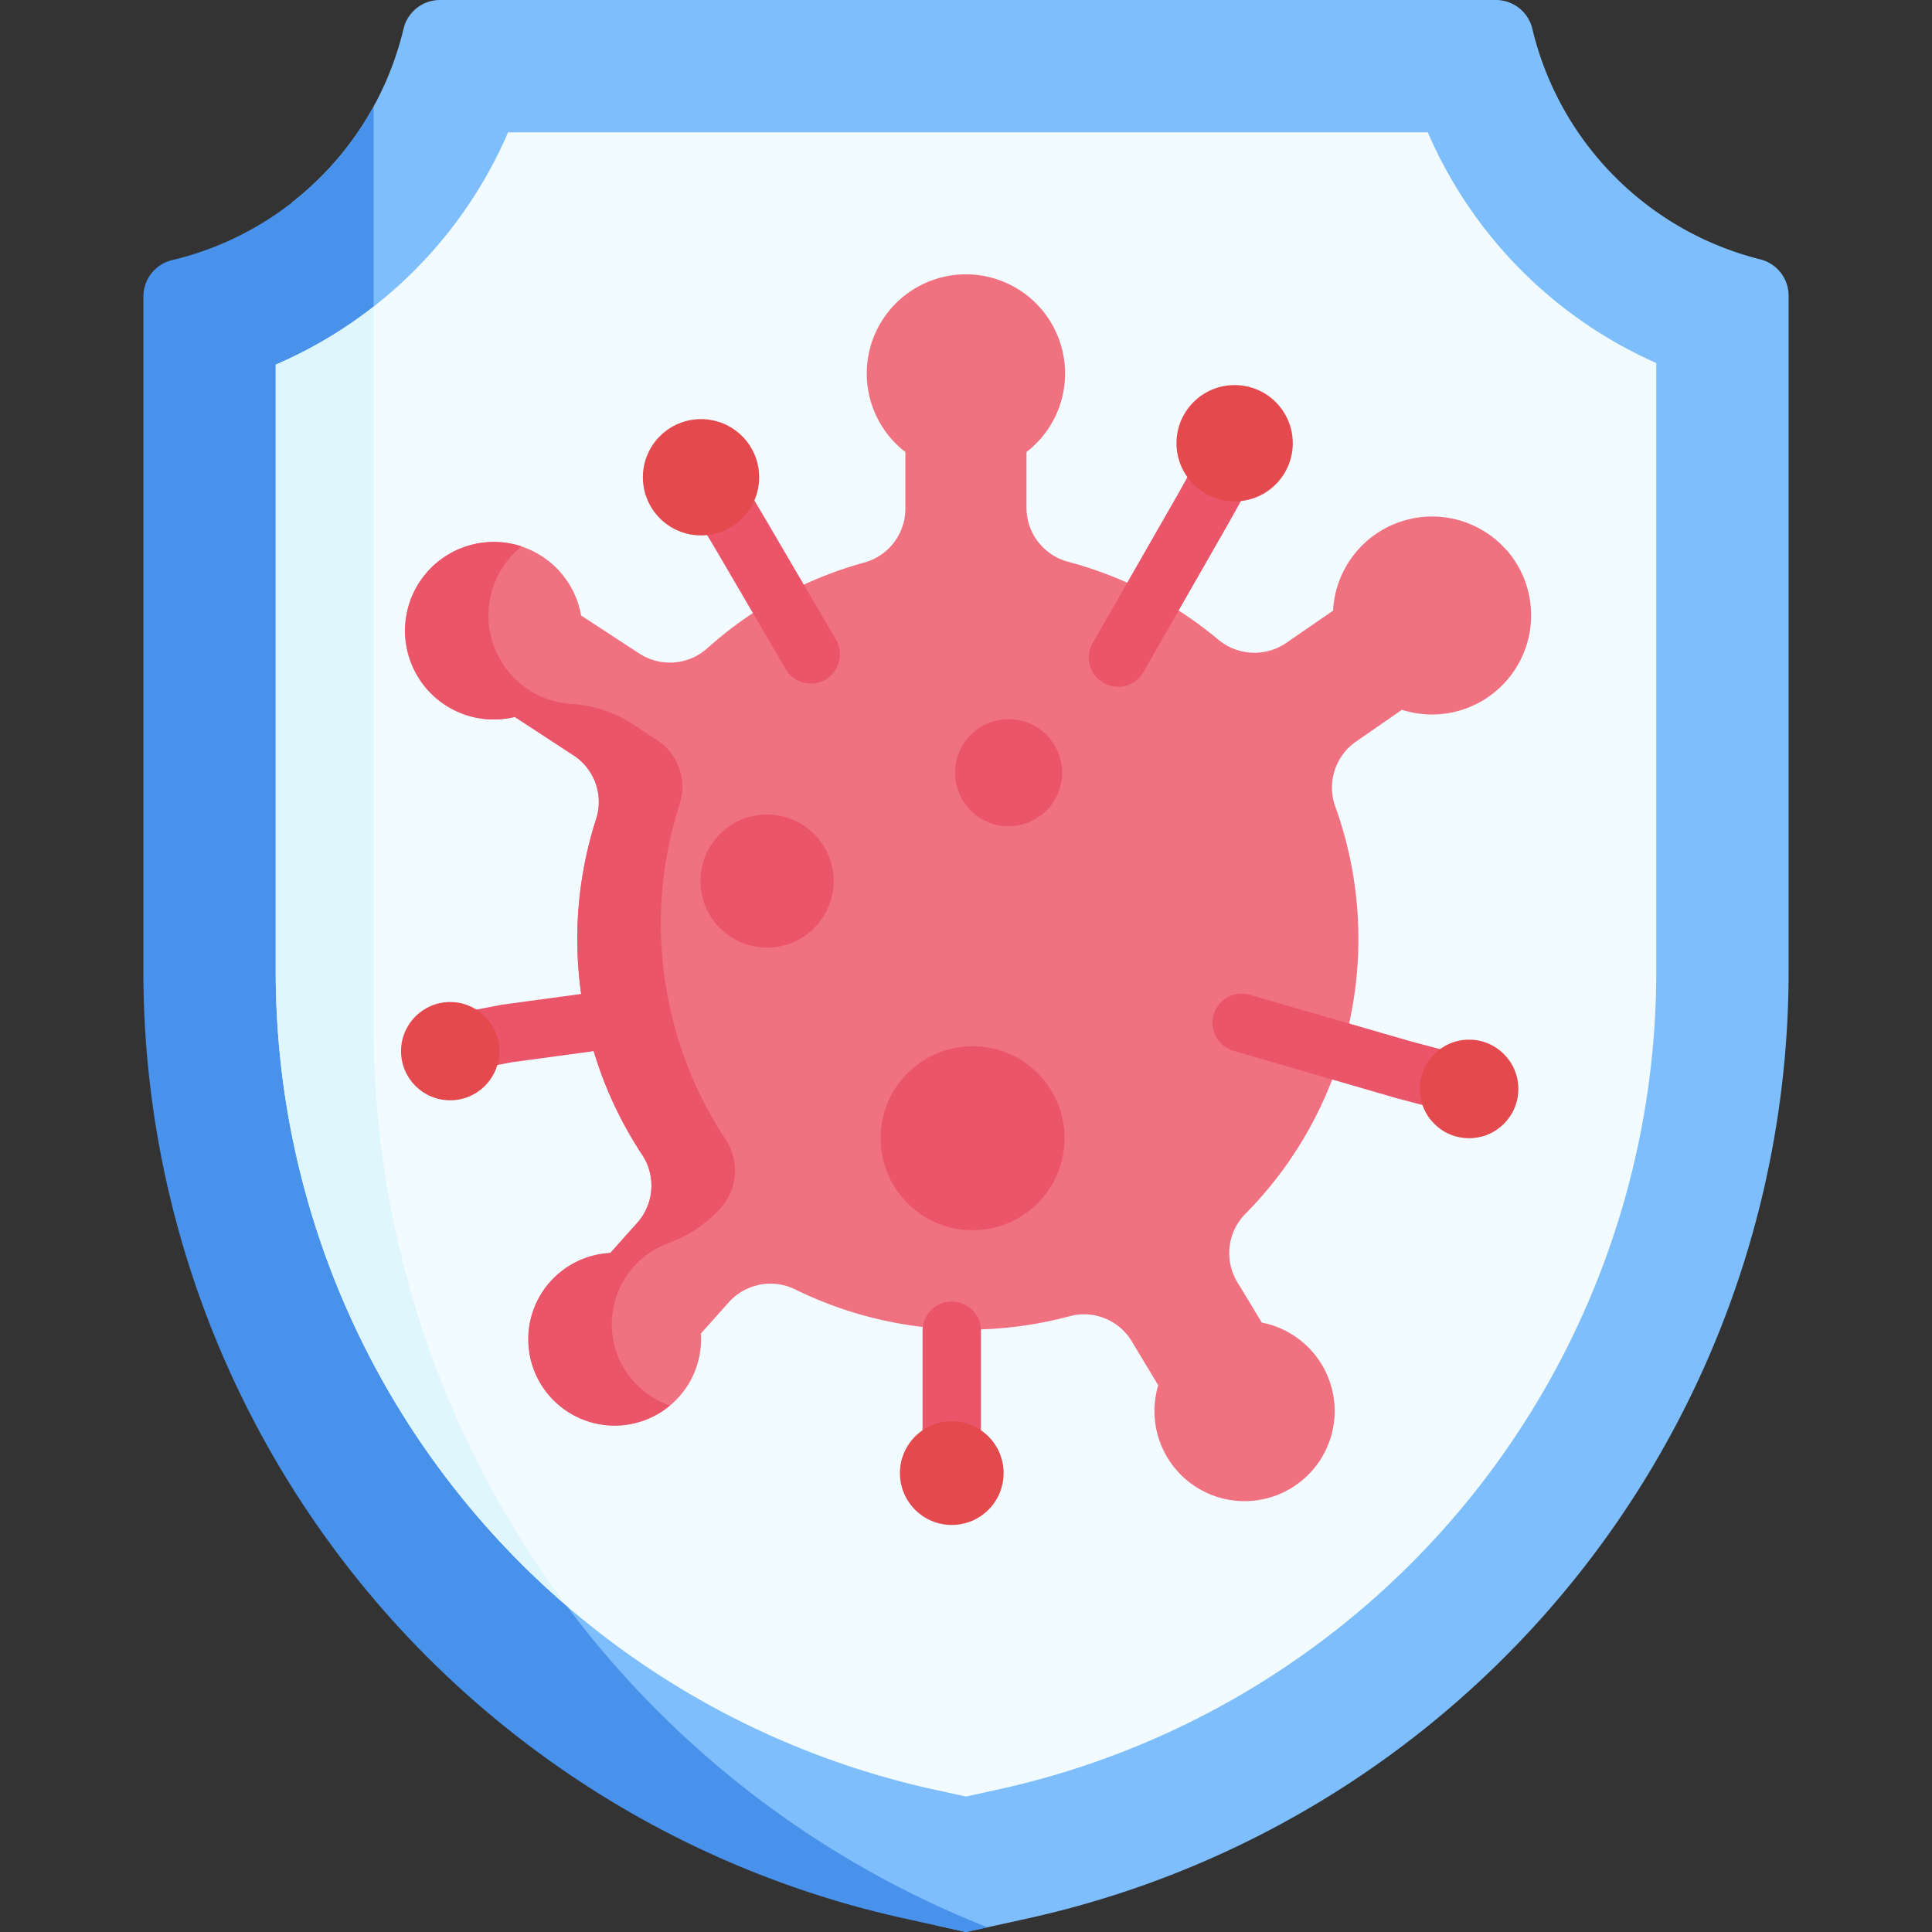
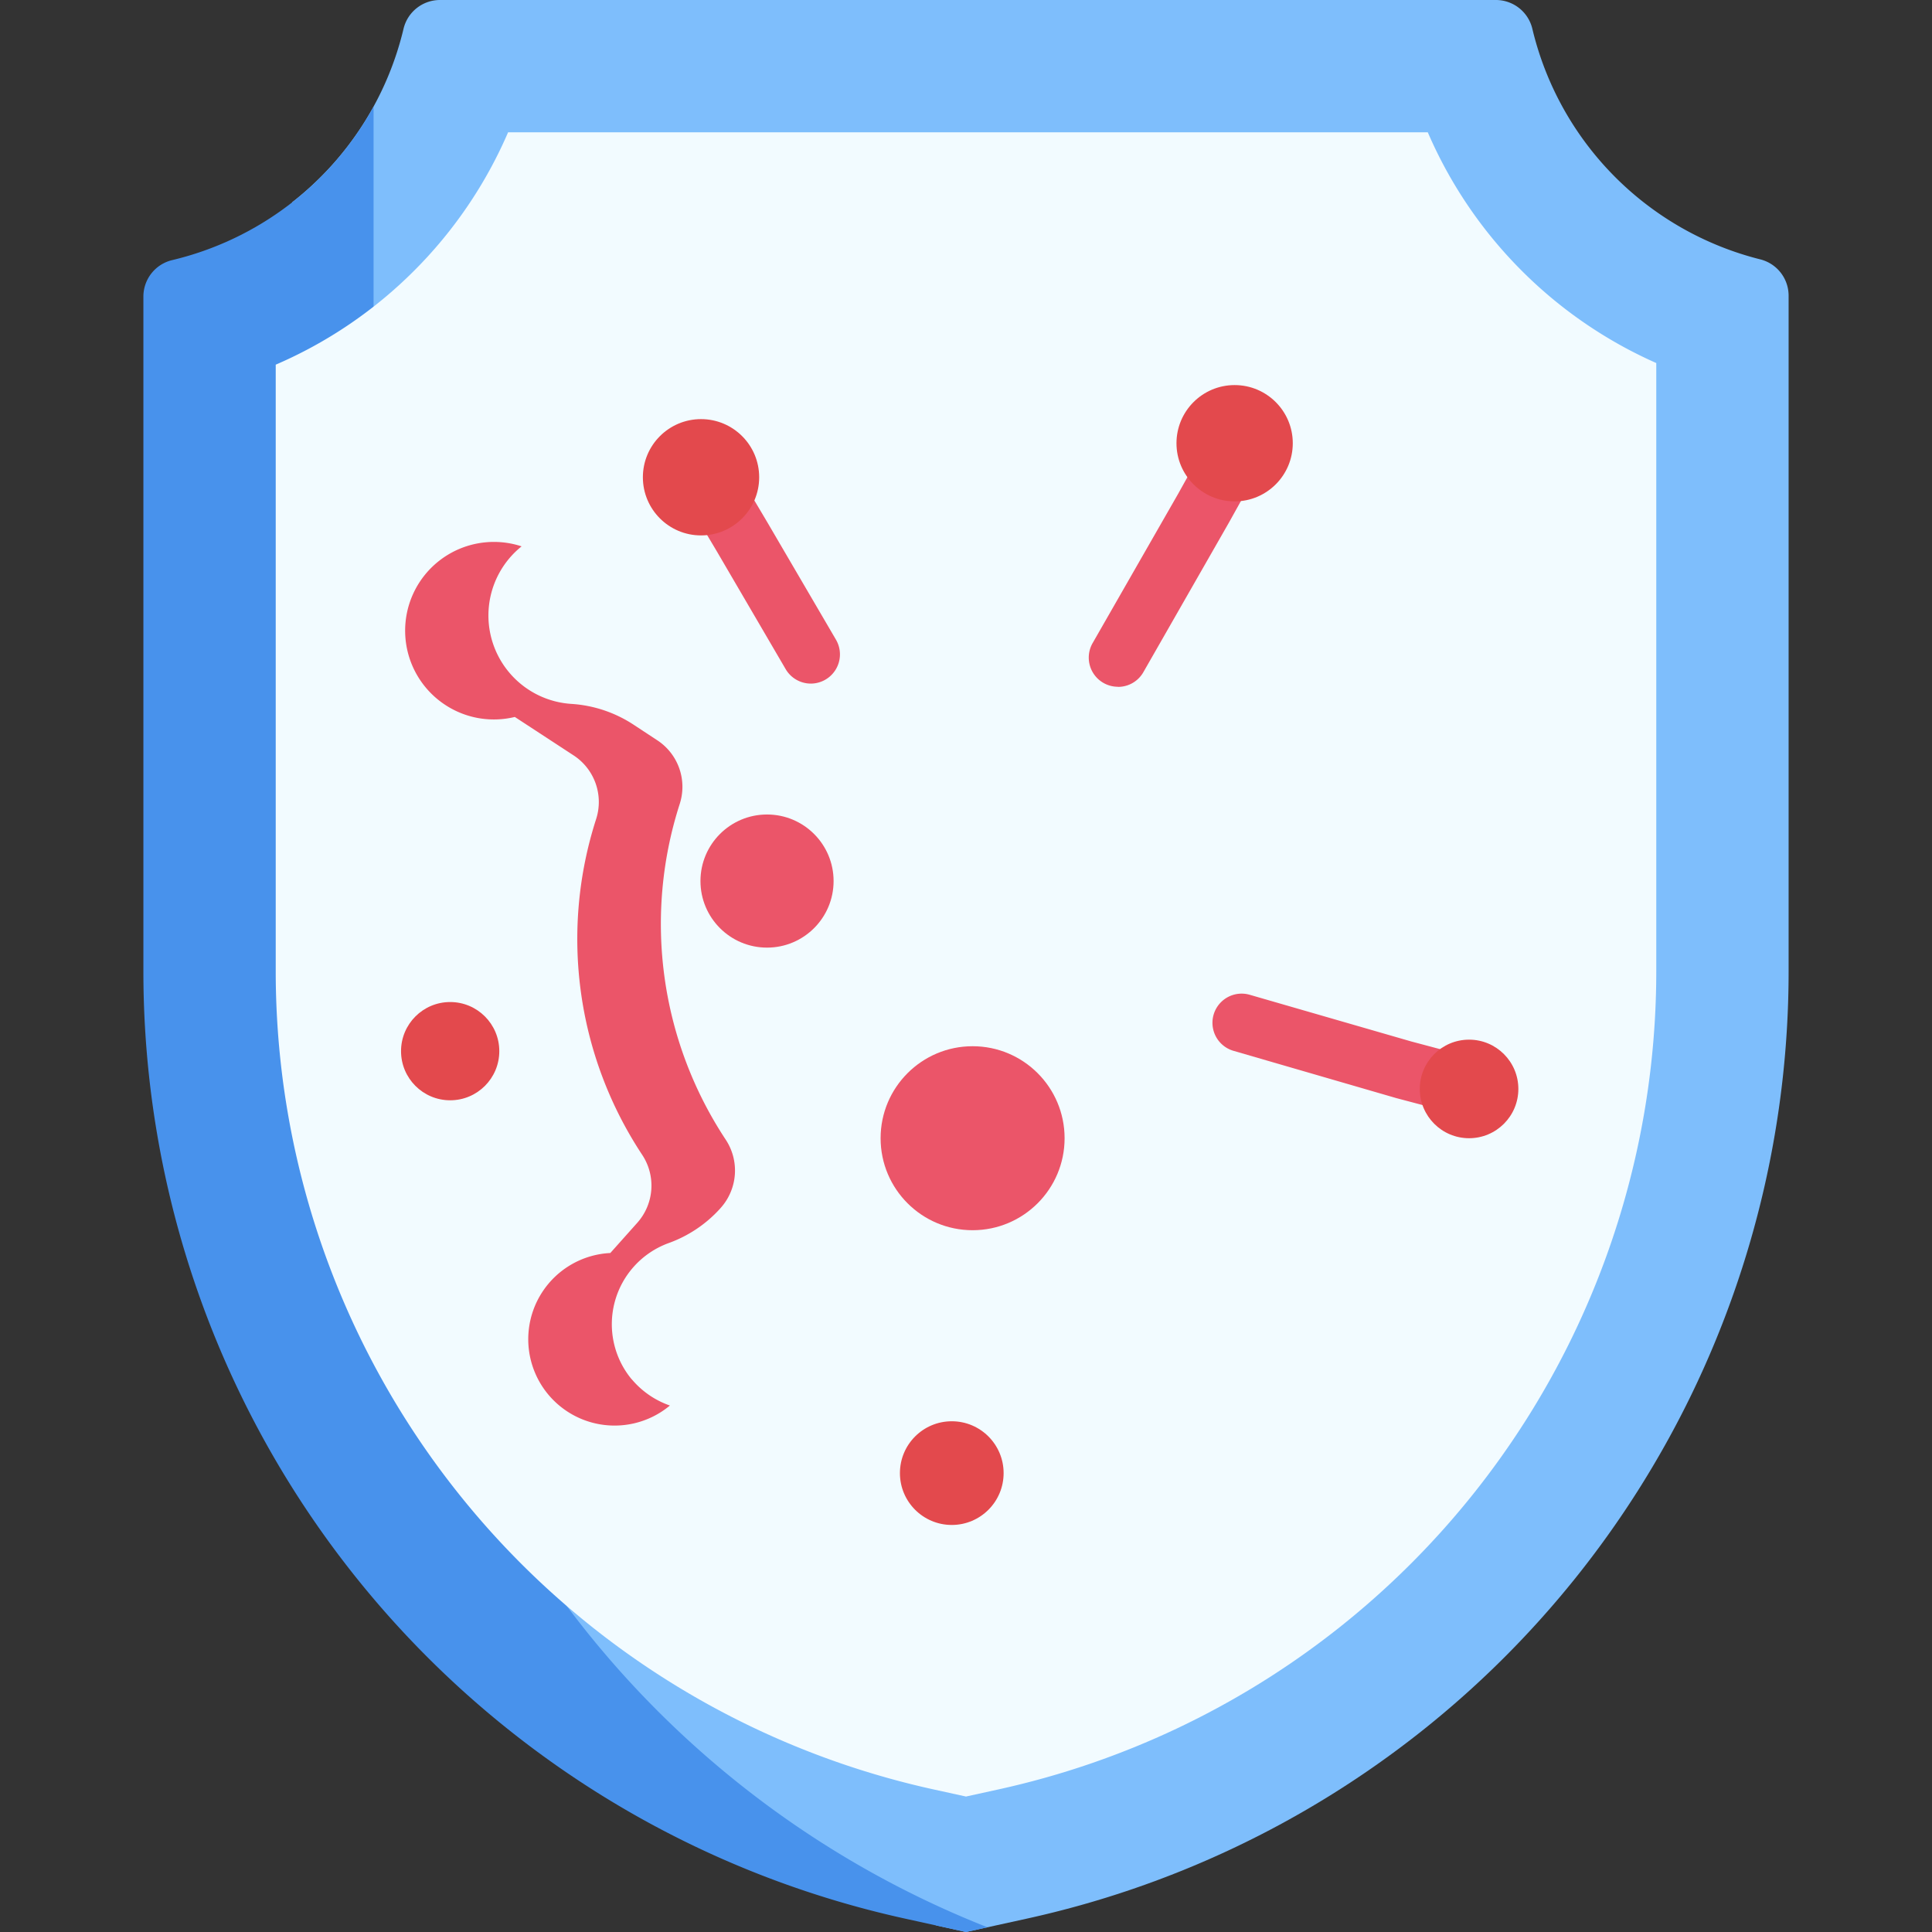
<svg xmlns="http://www.w3.org/2000/svg" id="Isolation_Mode" data-name="Isolation Mode" viewBox="0 0 512 512">
  <rect x="0" y="0" width="512" height="512" fill="#333333" stroke="none" />
  <defs>
    <style>.cls-1{fill:#7ebefc;}.cls-2{fill:#4892ec;}.cls-3{fill:#f2fbff;}.cls-4{fill:#dff6fd;}.cls-5{fill:#f07281;}.cls-6{fill:#eb5569;}.cls-7{fill:#e3494d;}</style>
  </defs>
  <title>Covid19</title>
  <path class="cls-1" d="M466.47,68.73A82.81,82.81,0,0,1,406.09,7.64,9.93,9.93,0,0,0,396.42,0H116.61a9.93,9.93,0,0,0-9.67,7.63,82.63,82.63,0,0,1-29.55,46l7.82,9,9.43,327.75,75.73,75.72,77.83,44.18L256,512l16.2-3.56A257,257,0,0,0,474,257.44V78.37A9.92,9.92,0,0,0,466.47,68.73Z" />
  <path class="cls-2" d="M99,271.66V28.27A82.76,82.76,0,0,1,45.64,68.93,9.93,9.93,0,0,0,38,78.6V257.44a257,257,0,0,0,201.79,251L256,512l5.69-1.25A257,257,0,0,1,99,271.66Z" />
  <path class="cls-3" d="M247.33,474.2A222,222,0,0,1,73.07,257.44V96.64a117.61,117.61,0,0,0,36.68-24.9,117.78,117.78,0,0,0,24.9-36.68H378.38a117.86,117.86,0,0,0,24.44,36.23,117.85,117.85,0,0,0,36.11,24.92V257.44A221.95,221.95,0,0,1,264.66,474.2L256,476.1Z" />
-   <path class="cls-4" d="M150.14,425.54A256.45,256.45,0,0,1,99,271.66V81.27A117.76,117.76,0,0,1,73.07,96.64v160.8a221.63,221.63,0,0,0,77.07,168.1Z" />
-   <path class="cls-5" d="M399.28,145.83a26.28,26.28,0,0,0-46,16L341,170.29a14.94,14.94,0,0,1-18.07-.72,103.34,103.34,0,0,0-39.85-20.69,14.83,14.83,0,0,1-11.05-14.33V119.79a26.28,26.28,0,1,0-32.1,0v15a14.8,14.8,0,0,1-10.85,14.28,103.13,103.13,0,0,0-41.64,22.73,14.85,14.85,0,0,1-18.05,1.37L154,163.11A23.52,23.52,0,1,0,136.43,190L152,200.17A14.75,14.75,0,0,1,158,217a103.7,103.7,0,0,0,12.16,89,14.8,14.8,0,0,1-1.28,18.06l-7.14,8a22.88,22.88,0,1,0,24,21.35l7.37-8.27a14.86,14.86,0,0,1,17.69-3.4,103.87,103.87,0,0,0,72.75,7.05,14.76,14.76,0,0,1,16.39,6.69l7,11.63a23.88,23.88,0,1,0,27.45-16.61l-6.49-10.73a14.83,14.83,0,0,1,2.17-18.12,103.6,103.6,0,0,0,23.79-107.94,14.82,14.82,0,0,1,5.52-17.2l12.13-8.4a26.28,26.28,0,0,0,27.74-42.36Z" />
  <path class="cls-6" d="M167.42,365.55a22.88,22.88,0,0,1,9.64-36.07,33.86,33.86,0,0,0,13.66-9.06l.31-.35A14.85,14.85,0,0,0,192.31,302a103.7,103.7,0,0,1-12.16-89,14.74,14.74,0,0,0-6-16.84l-6.08-4a33.92,33.92,0,0,0-16.5-5.61,23.48,23.48,0,0,1-13.34-41.76,23.52,23.52,0,0,0-20.26,42A23.45,23.45,0,0,0,136.43,190L152,200.18A14.75,14.75,0,0,1,158,217a103.7,103.7,0,0,0,12.16,89,14.8,14.8,0,0,1-1.28,18.06l-7.14,8a22.88,22.88,0,1,0,15.79,40.42,23.1,23.1,0,0,1-10.14-7Z" />
  <path class="cls-6" d="M296.26,182a7.73,7.73,0,0,1-6.7-11.58l22.65-39.54,10.39-18.67a7.74,7.74,0,0,1,13.52,7.52l-10.44,18.76L303,178.14a7.72,7.72,0,0,1-6.72,3.89Z" />
  <circle class="cls-7" cx="327.19" cy="117.46" r="15.41" />
  <path class="cls-6" d="M214.9,181.16a7.74,7.74,0,0,1-6.69-3.83L190,146.17,179,127.7a7.74,7.74,0,0,1,13.29-7.92l11,18.53,18.25,31.21a7.74,7.74,0,0,1-6.66,11.64Z" />
  <circle class="cls-7" cx="185.78" cy="126.48" r="15.41" />
-   <path class="cls-6" d="M252.23,398.12a7.73,7.73,0,0,1-7.74-7.73v-38a7.74,7.74,0,0,1,15.47,0v38a7.73,7.73,0,0,1-7.73,7.73Z" />
  <circle class="cls-7" cx="252.23" cy="390.39" r="13.74" />
  <path class="cls-6" d="M391.13,296.32a7.66,7.66,0,0,1-2-.26L370,291l-.17-.05-42.94-12.47a7.73,7.73,0,0,1,4.31-14.85L374,276l19.07,5.07a7.73,7.73,0,0,1-2,15.21Z" />
  <circle class="cls-7" cx="389.32" cy="288.58" r="13.06" />
-   <path class="cls-6" d="M116.79,285a7.73,7.73,0,0,1-1.46-15.32l17.45-3.38.43-.07,21.13-2.86a7.73,7.73,0,1,1,2.07,15.33l-20.91,2.83-17.24,3.33a7.41,7.41,0,0,1-1.47.15Z" />
  <circle class="cls-7" cx="119.3" cy="278.57" r="13.02" />
  <circle class="cls-6" cx="203.27" cy="233.49" r="17.64" />
-   <circle class="cls-6" cx="267.27" cy="204.76" r="14.19" transform="translate(22.35 435.78) rotate(-80.78)" />
  <circle class="cls-6" cx="257.75" cy="301.64" r="24.38" />
</svg>